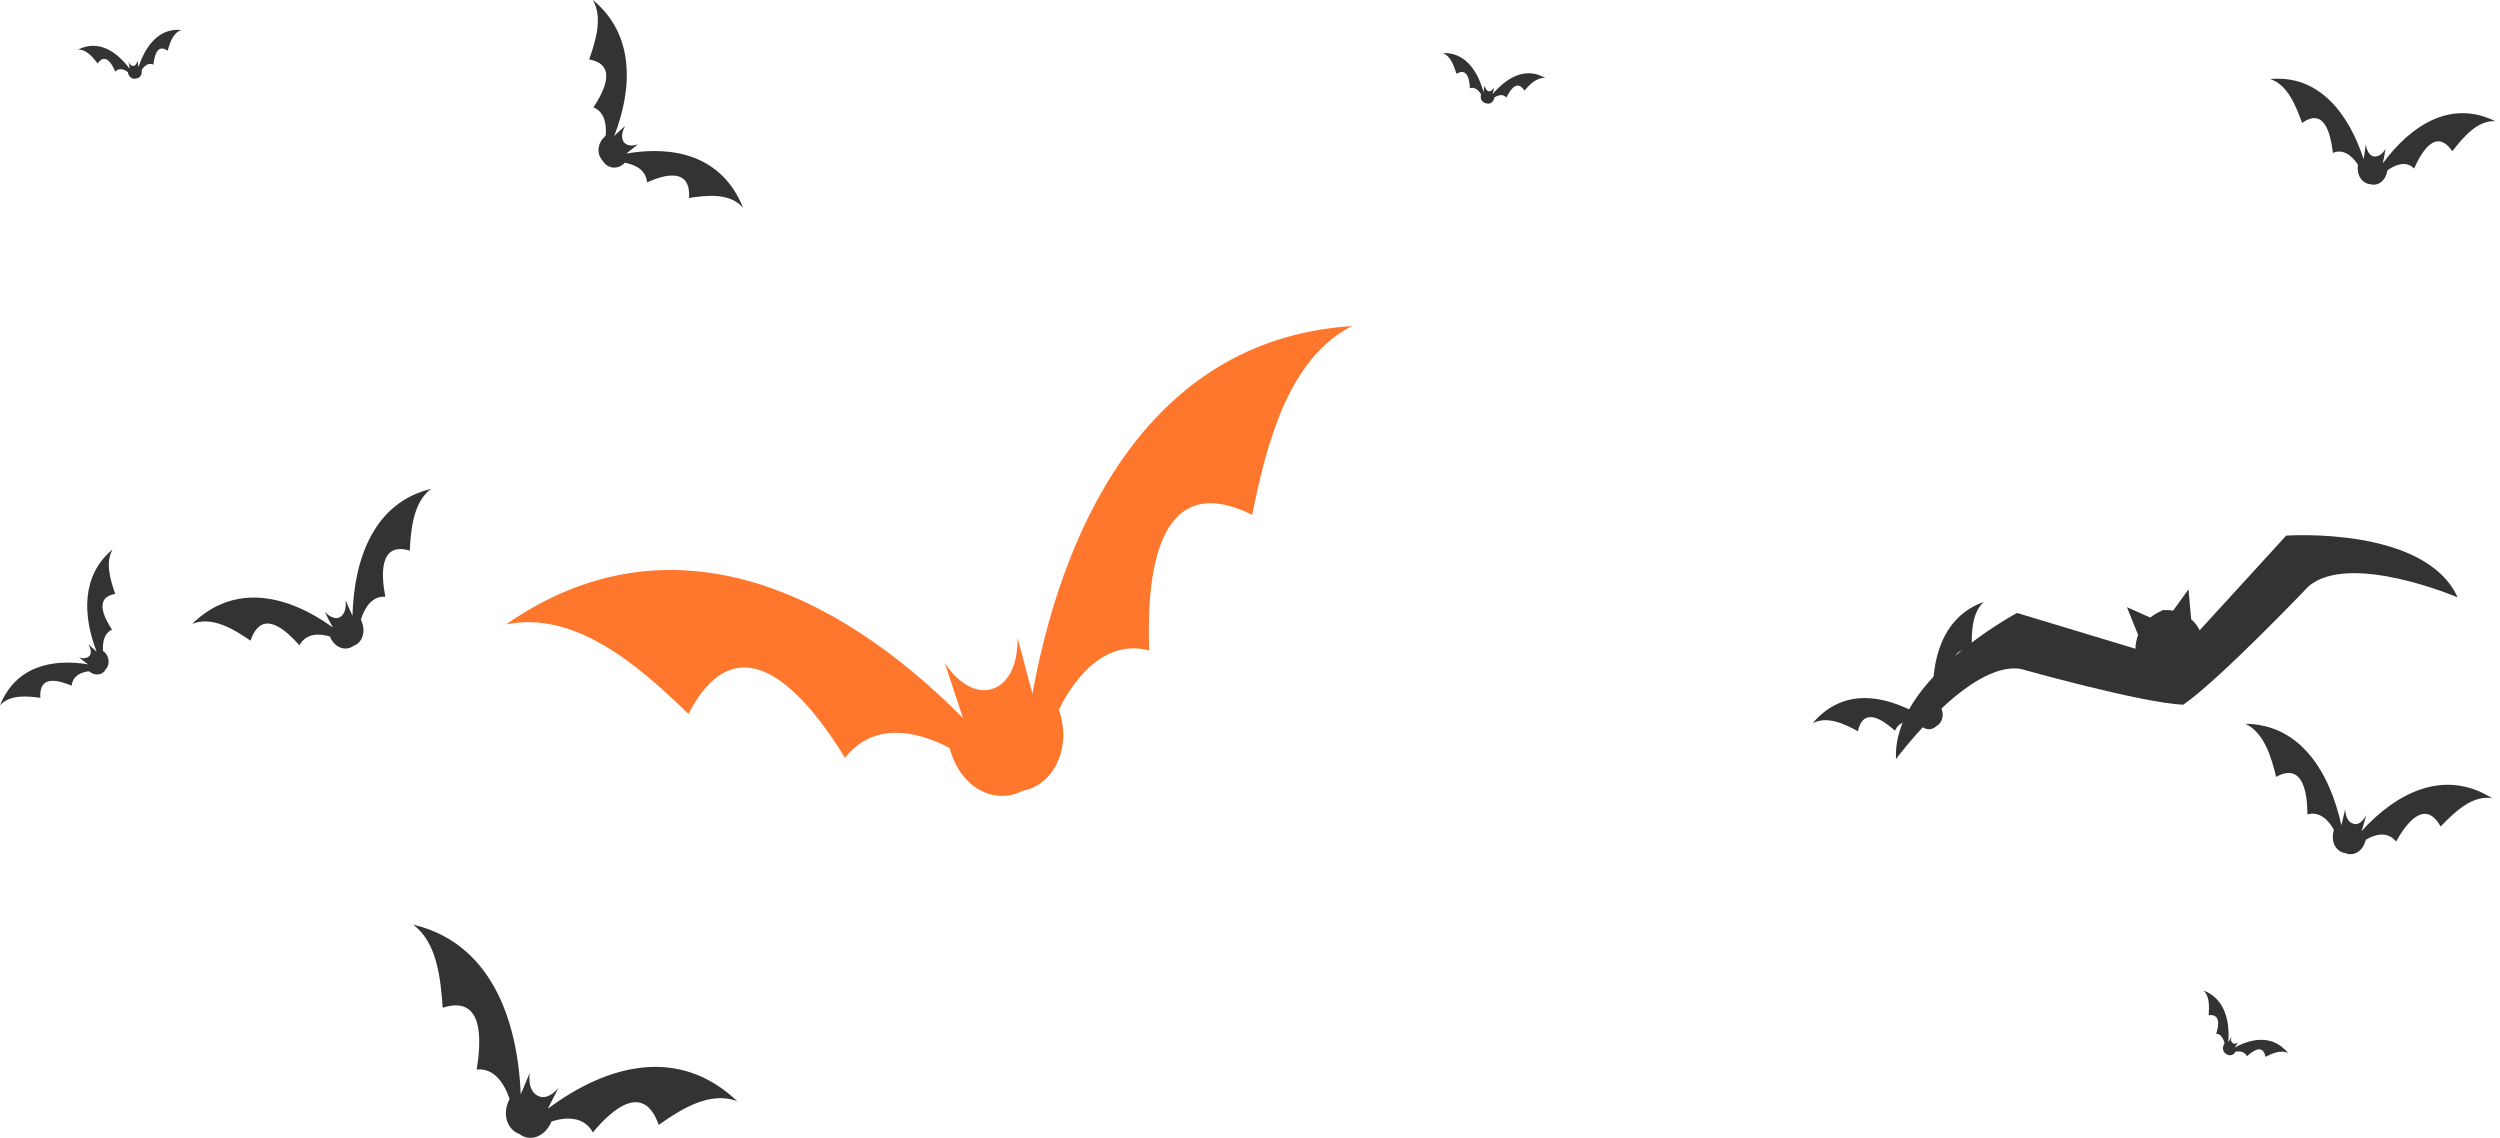
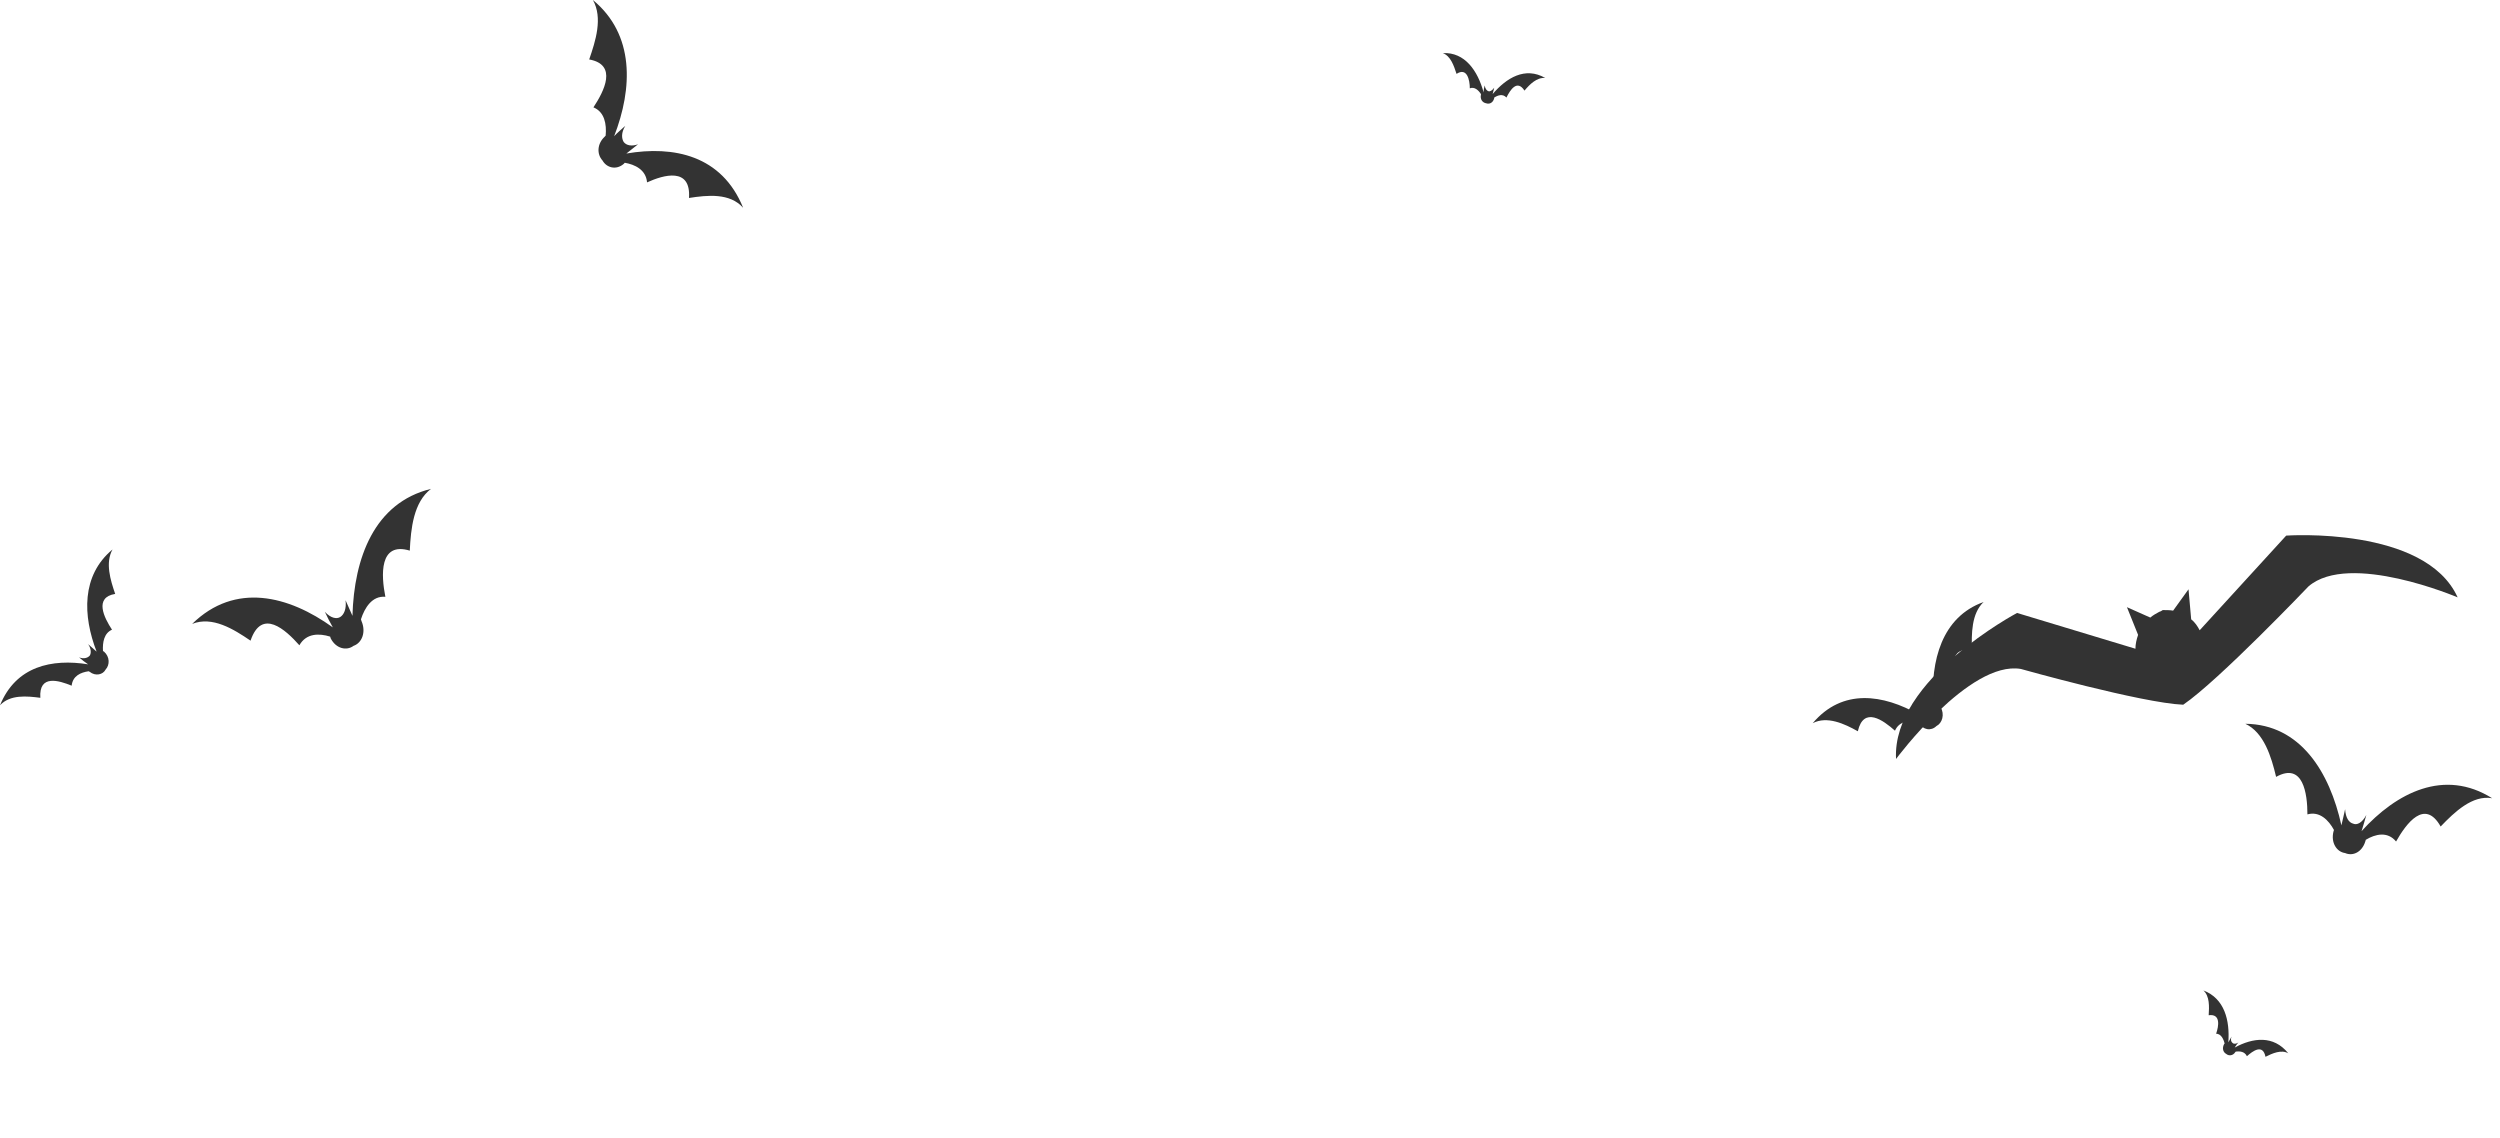
<svg xmlns="http://www.w3.org/2000/svg" width="391" height="178" viewBox="0 0 391 178" fill="none">
  <path d="M337.968 95.595C337.885 95.595 337.802 95.686 337.718 95.686C337.22 95.956 336.722 96.227 336.307 96.588L332.654 94.963L334.398 99.296C334.149 100.019 333.983 100.741 333.983 101.463L315.47 95.866C315.47 95.866 295.877 106.247 296.541 118.704C296.541 118.704 307.998 103.268 316.051 104.622C316.051 104.622 334.979 109.948 341.454 110.219C347.017 106.428 361.047 91.714 361.047 91.714C367.439 86.207 384.375 93.429 384.375 93.429C379.311 82.236 357.56 83.77 357.56 83.77L344.028 98.574C343.696 97.942 343.281 97.311 342.7 96.859L342.284 92.165L339.877 95.505C339.379 95.415 338.798 95.415 338.217 95.415C338.217 95.505 338.051 95.505 337.968 95.595Z" fill="#333333" />
-   <path d="M371.258 24.463C370.677 24.373 370.179 23.741 370.013 22.568C369.93 23.29 369.764 24.192 369.681 24.915C367.356 17.783 362.707 11.645 355.069 12.367C357.809 13.27 359.054 16.52 360.05 19.228C363.62 16.7 364.533 21.123 364.865 23.922C366.443 23.2 367.854 24.373 368.767 25.727V25.998C368.601 27.532 369.515 28.706 370.677 28.796C371.756 29.157 373.001 28.435 373.333 26.901L373.416 26.63C374.662 25.727 376.322 25.095 377.567 26.359C378.73 23.741 380.971 19.95 383.545 23.651C385.288 21.394 387.529 18.776 390.269 18.957C383.296 15.527 377.069 19.589 372.669 25.547C372.835 24.824 373.001 23.922 373.084 23.29C372.586 24.192 371.839 24.554 371.258 24.463Z" fill="#333333" />
  <path d="M368.02 128.815C367.356 128.634 366.858 127.912 366.775 126.558C366.609 127.37 366.36 128.363 366.194 129.085C364.367 120.781 359.801 113.288 351.167 113.198C354.073 114.552 355.235 118.343 355.983 121.503C360.216 119.156 360.881 124.121 360.881 127.37C362.79 126.829 364.201 128.273 365.032 129.808L364.949 130.078C364.533 131.794 365.447 133.238 366.775 133.418C368.02 133.96 369.432 133.238 369.93 131.613L370.013 131.342C371.507 130.439 373.416 129.988 374.745 131.613C376.322 128.815 379.228 124.843 381.718 129.266C383.877 127.009 386.699 124.301 389.771 124.843C382.299 120.149 374.828 123.94 369.349 129.988C369.598 129.266 369.847 128.273 370.096 127.461C369.432 128.724 368.601 129.085 368.02 128.815Z" fill="#333333" />
  <path d="M349.175 163.117C348.926 162.936 348.843 162.575 349.009 162.124C348.843 162.395 348.677 162.756 348.511 163.027C348.76 159.596 347.93 156.166 344.609 154.902C345.605 155.805 345.522 157.43 345.439 158.784C347.349 158.513 347.016 160.499 346.601 161.673C347.349 161.673 347.764 162.485 347.93 163.207L347.847 163.298C347.515 163.929 347.681 164.561 348.179 164.832C348.594 165.193 349.258 165.103 349.59 164.561L349.673 164.471C350.337 164.381 351.084 164.471 351.416 165.193C352.33 164.381 353.907 163.207 354.322 165.283C355.401 164.742 356.813 164.11 357.892 164.742C355.567 161.853 352.33 162.305 349.507 163.839C349.673 163.568 349.922 163.207 350.088 163.027C349.756 163.298 349.341 163.298 349.175 163.117Z" fill="#333333" />
  <path d="M232.783 14.263C232.534 14.172 232.285 13.902 232.202 13.36C232.119 13.631 232.036 14.082 232.036 14.443C231.123 11.103 229.131 8.124 225.644 8.305C226.889 8.756 227.387 10.291 227.802 11.555C229.463 10.471 229.878 12.548 229.878 13.811C230.625 13.541 231.206 14.082 231.621 14.714V14.804C231.455 15.527 231.87 16.068 232.451 16.158C232.949 16.339 233.531 16.068 233.697 15.346V15.256C234.278 14.895 235.025 14.624 235.606 15.256C236.187 14.082 237.266 12.367 238.429 14.172C239.259 13.18 240.338 12.096 241.666 12.187C238.512 10.381 235.606 12.187 233.448 14.714C233.531 14.443 233.614 13.992 233.697 13.721C233.364 14.172 233.032 14.353 232.783 14.263Z" fill="#333333" />
-   <path d="M155.327 107.692C153.169 108.504 150.263 107.421 147.773 103.72C148.603 106.247 149.765 109.678 150.595 112.295C130.588 92.075 104.437 80.069 79.117 97.672C89.909 95.415 99.871 104.081 107.675 111.664C115.811 95.957 126.437 109.226 132.165 118.524C136.565 112.927 143.207 114.191 148.52 116.989L148.769 117.802C150.678 123.579 155.825 125.836 159.976 123.669C164.459 122.857 167.448 117.621 165.871 111.844L165.622 110.941C168.444 105.345 173.176 100.019 179.735 101.734C179.32 90.45 180.731 73.028 195.84 80.521C198.082 69.417 201.485 56.057 211.448 51.002C181.478 52.898 166.784 79.347 161.471 108.504C160.806 105.886 159.81 102.366 159.146 99.748C159.229 104.261 157.486 106.97 155.327 107.692Z" fill="#FE772D" />
  <path d="M97.546 22.206C97.214 21.665 97.131 20.762 97.796 19.679C97.297 20.13 96.55 20.762 96.052 21.304C98.958 13.811 99.29 5.416 92.731 0C94.309 2.798 93.147 6.409 92.15 9.298C96.633 10.11 94.475 14.263 92.814 16.79C94.558 17.512 94.89 19.408 94.724 21.213L94.558 21.394C93.395 22.477 93.312 24.102 94.226 25.095C94.89 26.268 96.384 26.63 97.546 25.637L97.713 25.456C99.29 25.727 101.033 26.539 101.199 28.525C103.773 27.352 108.09 26.088 107.758 30.962C110.663 30.511 114.15 30.15 116.226 32.497C112.905 24.282 105.35 22.748 97.962 24.012C98.543 23.56 99.207 23.019 99.788 22.567C98.792 22.928 97.962 22.748 97.546 22.206Z" fill="#333333" />
  <path d="M53.215 96.498C52.634 96.859 51.72 96.678 50.807 95.685C51.139 96.408 51.637 97.4 52.053 98.123C45.162 93.158 36.777 90.991 30.053 97.581C33.207 96.317 36.528 98.394 39.185 100.199C40.928 95.053 44.664 98.484 46.822 100.921C47.901 99.025 49.894 99.025 51.637 99.567L51.72 99.838C52.551 101.463 54.211 101.824 55.29 101.011C56.618 100.56 57.283 98.845 56.535 97.13L56.452 96.859C57.034 95.053 58.196 93.158 60.271 93.338C59.607 89.998 59.275 84.672 64.09 86.117C64.256 82.687 64.671 78.534 67.411 76.458C58.528 78.624 55.373 87.29 55.124 96.317C54.792 95.595 54.377 94.602 54.045 93.88C54.211 95.234 53.796 96.137 53.215 96.498Z" fill="#333333" />
  <path d="M300.941 110.4C300.526 110.761 299.779 110.67 299.032 110.039C299.364 110.58 299.779 111.212 300.111 111.754C294.549 108.594 288.157 107.601 283.508 113.108C285.749 111.934 288.489 113.198 290.564 114.371C291.477 110.4 294.549 112.656 296.375 114.281C297.04 112.747 298.617 112.656 299.945 112.837L300.028 113.017C300.775 114.191 302.021 114.371 302.851 113.559C303.764 113.108 304.179 111.754 303.515 110.58L303.432 110.4C303.764 108.955 304.511 107.511 306.006 107.421C305.341 104.983 304.677 101.012 308.413 101.734C308.33 99.116 308.33 95.957 310.239 94.151C303.681 96.498 301.938 103.359 302.353 110.129C302.021 109.587 301.689 108.865 301.356 108.323C301.606 109.407 301.356 110.129 300.941 110.4Z" fill="#333333" />
  <path d="M14.03 102.546C13.698 102.908 13.117 103.088 12.37 102.817C12.785 103.178 13.366 103.63 13.781 103.901C8.136 102.998 2.491 104.171 0 110.31C1.577 108.595 4.234 108.865 6.309 109.136C6.06 105.435 9.215 106.428 11.207 107.24C11.373 105.706 12.619 105.164 13.864 104.984L14.03 105.074C14.943 105.796 16.106 105.525 16.521 104.713C17.185 103.991 17.185 102.727 16.272 101.915L16.106 101.824C16.023 100.47 16.272 99.026 17.517 98.484C16.272 96.589 14.694 93.429 18.015 92.888C17.268 90.721 16.438 88.013 17.6 85.937C12.702 89.999 12.951 96.318 15.109 101.915C14.694 101.554 14.196 101.102 13.781 100.741C14.279 101.463 14.279 102.185 14.03 102.546Z" fill="#333333" />
-   <path d="M84.014 171.331C83.184 170.88 82.603 169.706 82.852 167.811C82.437 168.804 81.856 170.158 81.441 171.151C80.943 159.055 76.543 147.41 64.588 144.611C68.324 147.32 68.905 152.916 69.237 157.61C75.713 155.534 75.298 162.756 74.55 167.269C77.29 166.998 78.867 169.436 79.698 171.873L79.531 172.234C78.535 174.491 79.448 176.747 81.275 177.379C82.769 178.553 85.011 177.921 86.09 175.754L86.256 175.393C88.581 174.671 91.32 174.581 92.731 177.108C95.554 173.678 100.618 169.074 103.026 175.935C106.596 173.407 111.079 170.609 115.312 172.234C106.097 163.478 94.89 166.547 85.675 173.407C86.173 172.414 86.837 171.151 87.335 170.158C86.09 171.602 84.928 171.873 84.014 171.331Z" fill="#333333" />
-   <path d="M20.921 10.291C20.672 10.381 20.34 10.201 20.09 9.659C20.174 9.93 20.256 10.381 20.256 10.742C18.264 8.034 15.358 6.138 12.204 7.763C13.449 7.673 14.528 8.937 15.275 9.93C16.438 8.215 17.517 9.93 18.015 11.194C18.679 10.562 19.426 10.832 20.008 11.284V11.374C20.174 12.096 20.755 12.457 21.253 12.277C21.834 12.277 22.249 11.735 22.166 11.013V10.923C22.581 10.291 23.245 9.749 23.992 10.11C24.158 8.756 24.573 6.77 26.234 7.944C26.566 6.59 27.147 5.055 28.392 4.694C24.823 4.333 22.747 7.222 21.668 10.471C21.585 10.201 21.585 9.749 21.502 9.478C21.419 9.93 21.17 10.291 20.921 10.291Z" fill="#333333" />
</svg>